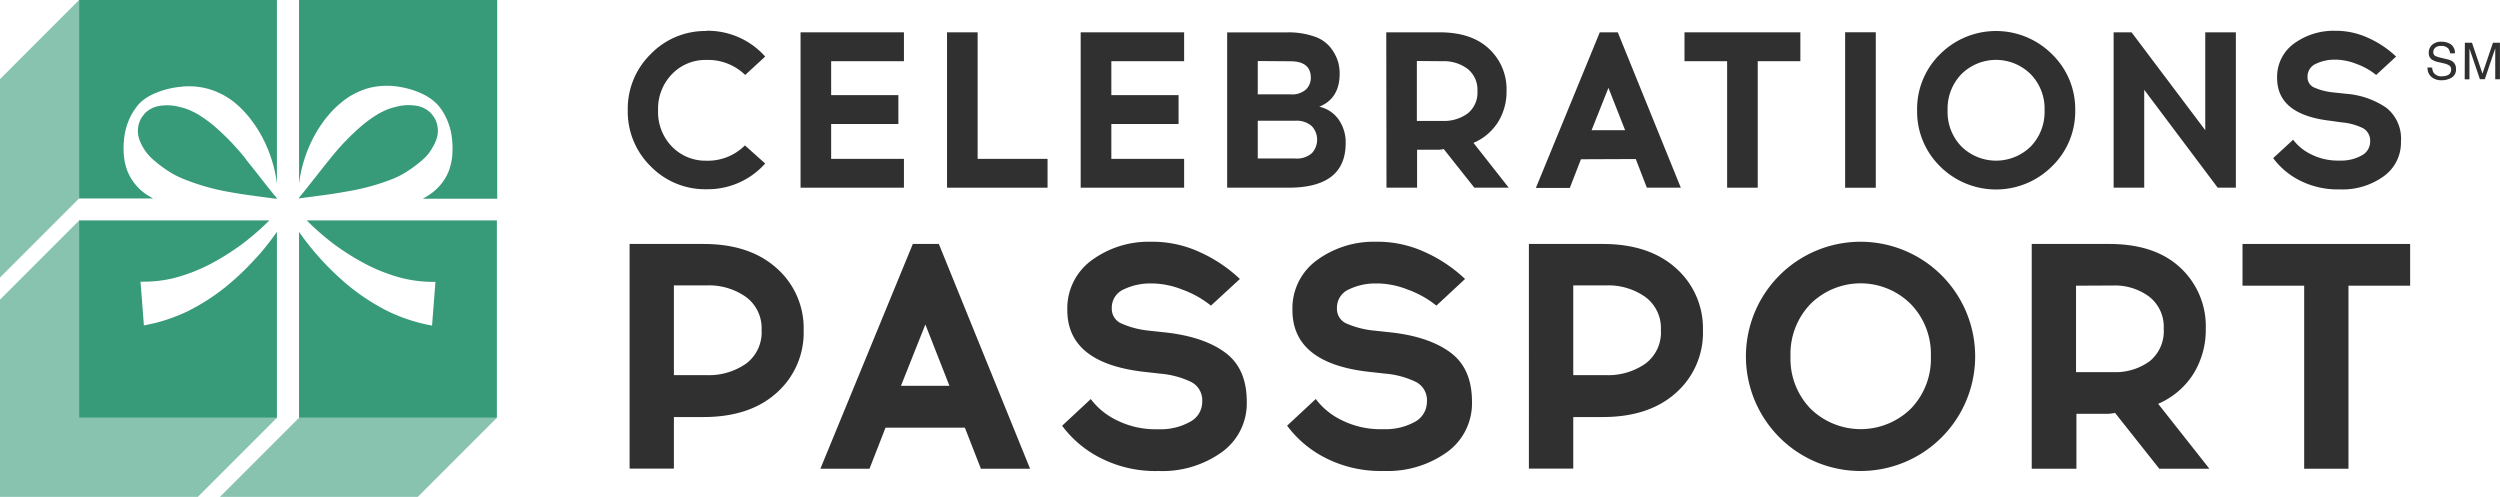
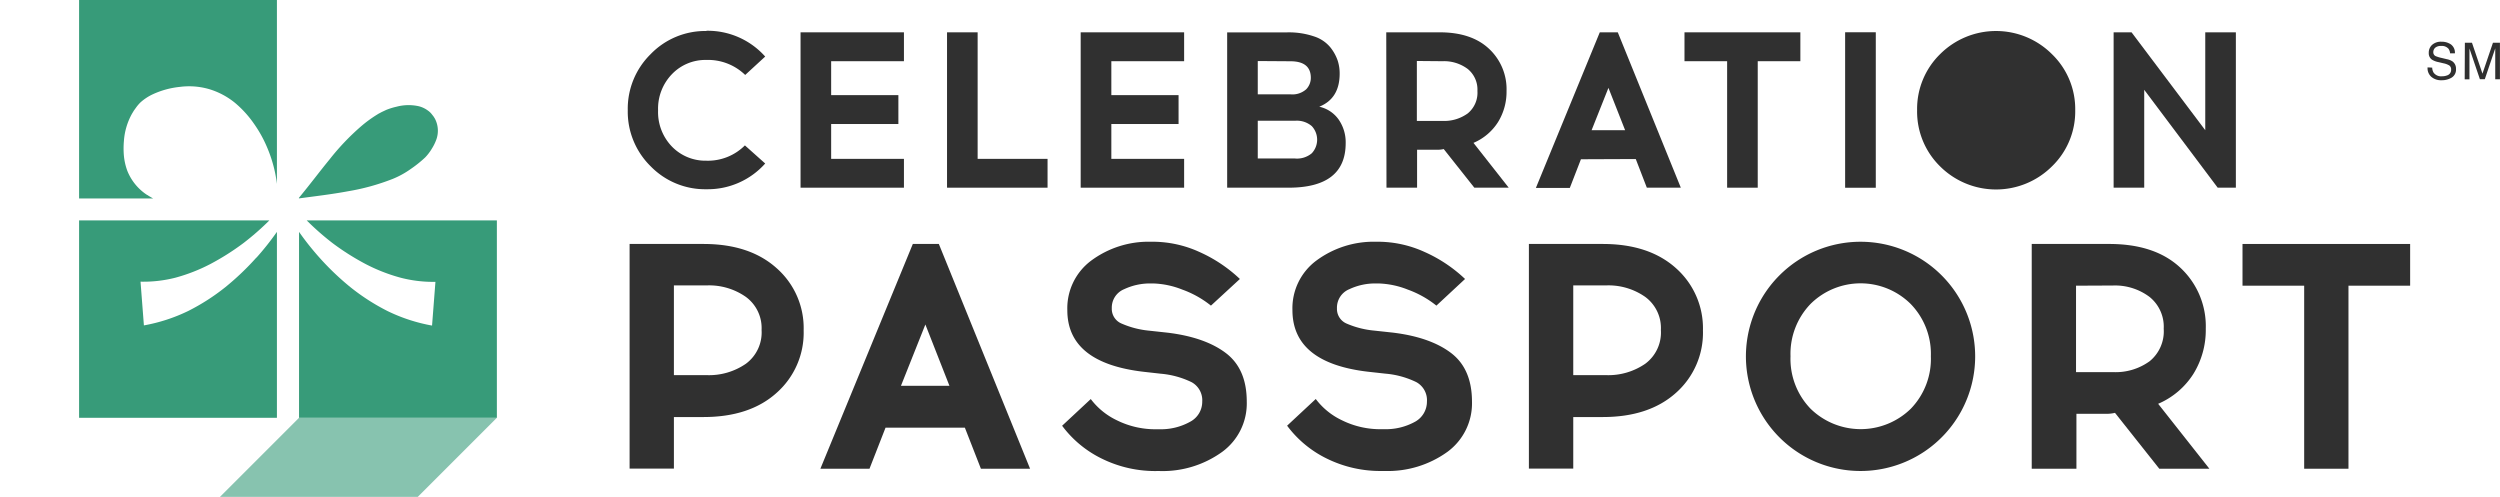
<svg xmlns="http://www.w3.org/2000/svg" id="Layer_1" data-name="Layer 1" viewBox="0 0 436.23 86.7">
  <defs>
    <style>.cls-1{fill:none;}.cls-2{clip-path:url(#clip-path);}.cls-3{fill:#87c3af;}.cls-4{fill:#379b79;}.cls-5{fill:#303030;}</style>
    <clipPath id="clip-path" transform="translate(-3.48 -3.54)">
      <rect class="cls-1" x="3.48" y="3.54" width="436.23" height="86.7" />
    </clipPath>
  </defs>
  <g class="cls-2">
-     <polygon class="cls-3" points="0 13.81 0 48.42 13.79 34.63 13.79 0.01 0 13.81" />
    <polygon class="cls-3" points="52.18 72.9 38.38 86.7 72.9 86.7 86.7 72.9 52.18 72.9" />
-     <polygon class="cls-3" points="0 52.28 0 86.7 34.52 86.7 48.32 72.9 13.79 72.9 13.79 38.49 0 52.28" />
    <path class="cls-4" d="M78.77,29.58a8.19,8.19,0,0,0,.85-1.7,4.54,4.54,0,0,0-.25-3.63c-.08-.14-.17-.27-.25-.4l-.29-.37a3,3,0,0,0-.66-.63,4.49,4.49,0,0,0-1.65-.78,8.2,8.2,0,0,0-3.81.08,11.75,11.75,0,0,0-1.82.56l-.81.38c-.26.15-.52.26-.77.43a21.86,21.86,0,0,0-2.88,2.11A41.8,41.8,0,0,0,61,31.34c-1.74,2.12-3.42,4.38-5.36,6.72v.1c3-.4,5.79-.73,8.53-1.24A38.72,38.72,0,0,0,72,34.76,15.38,15.38,0,0,0,75.19,33a20.45,20.45,0,0,0,2.49-2,8.52,8.52,0,0,0,1.09-1.41" transform="translate(-3.48 -3.54)" />
-     <path class="cls-4" d="M55.66,3.54V35.61c.08-.68.19-1.36.33-2a23.9,23.9,0,0,1,1.39-4.4,22.42,22.42,0,0,1,2.28-4.11A18.15,18.15,0,0,1,63,21.45,13.12,13.12,0,0,1,67.48,19a12.58,12.58,0,0,1,5.1-.39A14.79,14.79,0,0,1,77.34,20a8.73,8.73,0,0,1,2.1,1.42,6.87,6.87,0,0,1,.85.94l.36.5.32.53a11.35,11.35,0,0,1,1.42,4.79,14.59,14.59,0,0,1,0,2.56,10.48,10.48,0,0,1-.59,2.61,8.93,8.93,0,0,1-3.49,4.23c-.35.23-.71.44-1.07.64h13V3.54Z" transform="translate(-3.48 -3.54)" />
    <path class="cls-4" d="M57,42A46.4,46.4,0,0,0,61.56,46a43.63,43.63,0,0,0,5.75,3.63A30.35,30.35,0,0,0,73.39,52a22.52,22.52,0,0,0,6.07.72l-.59,7.63a29.74,29.74,0,0,1-7.72-2.51,37,37,0,0,1-6.5-4.17,46.48,46.48,0,0,1-5.41-5.16A48.17,48.17,0,0,1,55.66,44V76.44H90.18V42Z" transform="translate(-3.48 -3.54)" />
    <path class="cls-4" d="M48.22,48.48a46.48,46.48,0,0,1-5.41,5.16,37,37,0,0,1-6.5,4.17,29.74,29.74,0,0,1-7.72,2.51L28,52.69A22.52,22.52,0,0,0,34.07,52a30.35,30.35,0,0,0,6.08-2.37A43.63,43.63,0,0,0,45.9,46,46.4,46.4,0,0,0,50.48,42H17.28V76.44H51.8V44a48.17,48.17,0,0,1-3.58,4.51" transform="translate(-3.48 -3.54)" />
    <path class="cls-4" d="M29.17,37.57a9,9,0,0,1-3.48-4.24,10.51,10.51,0,0,1-.59-2.6,14.72,14.72,0,0,1,0-2.57,11.35,11.35,0,0,1,1.42-4.79l.32-.53.36-.5A6.87,6.87,0,0,1,28,21.4,8.73,8.73,0,0,1,30.12,20a14.79,14.79,0,0,1,4.76-1.3,12.52,12.52,0,0,1,5.09.39,13.08,13.08,0,0,1,4.53,2.41,18.38,18.38,0,0,1,3.29,3.62,21.66,21.66,0,0,1,2.29,4.12,23.57,23.57,0,0,1,1.39,4.39c.14.67.25,1.35.33,2V3.54H17.28V38.17H30.2c-.35-.19-.69-.39-1-.6" transform="translate(-3.48 -3.54)" />
-     <path class="cls-4" d="M46.44,31.37A42.42,42.42,0,0,0,41,25.66a23.55,23.55,0,0,0-2.88-2.11c-.25-.17-.52-.28-.78-.43l-.8-.38a11.75,11.75,0,0,0-1.82-.56,8.2,8.2,0,0,0-3.81-.08,4.49,4.49,0,0,0-1.65.78,3,3,0,0,0-.66.63l-.29.37c-.08.13-.17.26-.25.4a4.5,4.5,0,0,0-.25,3.63,7.72,7.72,0,0,0,.85,1.7A8,8,0,0,0,29.78,31a20.45,20.45,0,0,0,2.49,2,15.38,15.38,0,0,0,3.19,1.75A38.8,38.8,0,0,0,43.26,37c2.68.5,5.46.83,8.34,1.22h.2v-.08c-1.94-2.34-3.62-4.6-5.36-6.72" transform="translate(-3.48 -3.54)" />
    <path class="cls-5" d="M113.34,46.11h12.89q8.07,0,12.77,4.23a13.92,13.92,0,0,1,4.71,10.84A14,14,0,0,1,139,72.08q-4.69,4.23-12.77,4.23h-5.16v9h-7.73ZM121.07,69h5.77a11.31,11.31,0,0,0,6.81-2,6.8,6.8,0,0,0,2.72-5.89,6.74,6.74,0,0,0-2.75-5.77,11.17,11.17,0,0,0-6.78-2h-5.77Z" transform="translate(-3.48 -3.54)" />
    <path class="cls-5" d="M158,78.16l-2.8,7.17h-8.57l16.13-39.22h4.54l15.92,39.22h-8.58l-2.8-7.17Zm6.95-18-4.26,10.7h8.46Z" transform="translate(-3.48 -3.54)" />
    <path class="cls-5" d="M204.26,45.72h.45a19.68,19.68,0,0,1,8,1.76,25.16,25.16,0,0,1,7.12,4.74l-5.05,4.65a17.35,17.35,0,0,0-5-2.8A14.93,14.93,0,0,0,204.71,53h-.45a10.56,10.56,0,0,0-4.62,1,3.47,3.47,0,0,0-2.16,3.33A2.77,2.77,0,0,0,199.19,60,15.68,15.68,0,0,0,204,61.24l3.13.34q6.56.78,10.23,3.55t3.67,8.49a10.47,10.47,0,0,1-4.29,8.77,17.75,17.75,0,0,1-10.95,3.34h-.34a21.06,21.06,0,0,1-9.83-2.22,19,19,0,0,1-6.81-5.68l5-4.66a12.36,12.36,0,0,0,4.54,3.7,15.09,15.09,0,0,0,7.06,1.57h.34a10.48,10.48,0,0,0,5.46-1.34,3.94,3.94,0,0,0,2.05-3.48,3.59,3.59,0,0,0-1.85-3.39,15.28,15.28,0,0,0-5.38-1.48L203,68.41q-13.29-1.56-13.28-10.76a10.36,10.36,0,0,1,4.12-8.6,16.81,16.81,0,0,1,10.39-3.33" transform="translate(-3.48 -3.54)" />
    <path class="cls-5" d="M243.52,45.72H244a19.68,19.68,0,0,1,8,1.76,25,25,0,0,1,7.12,4.74l-5,4.65a17.28,17.28,0,0,0-5-2.8A14.93,14.93,0,0,0,244,53h-.45a10.56,10.56,0,0,0-4.62,1,3.47,3.47,0,0,0-2.16,3.33A2.77,2.77,0,0,0,238.45,60a15.76,15.76,0,0,0,4.85,1.23l3.14.34q6.56.78,10.22,3.55t3.67,8.49a10.49,10.49,0,0,1-4.28,8.77,17.78,17.78,0,0,1-11,3.34h-.33a21.1,21.1,0,0,1-9.84-2.22,19,19,0,0,1-6.81-5.68l5-4.66a12.28,12.28,0,0,0,4.54,3.7,15.06,15.06,0,0,0,7.06,1.57h.33a10.54,10.54,0,0,0,5.47-1.34,4,4,0,0,0,2-3.48,3.59,3.59,0,0,0-1.85-3.39,15.22,15.22,0,0,0-5.38-1.48l-3.08-.34Q229,66.85,229,57.65a10.36,10.36,0,0,1,4.12-8.6,16.81,16.81,0,0,1,10.39-3.33" transform="translate(-3.48 -3.54)" />
    <path class="cls-5" d="M270.26,46.11h12.89q8.07,0,12.78,4.23a14,14,0,0,1,4.7,10.84,14,14,0,0,1-4.7,10.9q-4.71,4.23-12.78,4.23H278v9h-7.74ZM278,69h5.77a11.35,11.35,0,0,0,6.81-2,6.79,6.79,0,0,0,2.71-5.89,6.73,6.73,0,0,0-2.74-5.77,11.17,11.17,0,0,0-6.78-2H278Z" transform="translate(-3.48 -3.54)" />
    <path class="cls-5" d="M314,51.57a20,20,0,0,1,34.13,14.15A20,20,0,1,1,314,51.57m22.87,5a12.41,12.41,0,0,0-17.46,0,12.54,12.54,0,0,0-3.5,9.13,12.51,12.51,0,0,0,3.5,9.16,12.52,12.52,0,0,0,17.49,0,12.51,12.51,0,0,0,3.5-9.16,12.48,12.48,0,0,0-3.53-9.13" transform="translate(-3.48 -3.54)" />
    <path class="cls-5" d="M358,46.11h13.51q8,0,12.43,4.15a13.93,13.93,0,0,1,4.43,10.64,14.55,14.55,0,0,1-2.16,7.88A13.62,13.62,0,0,1,380.06,74L389,85.33h-8.74l-7.73-9.75a6.57,6.57,0,0,1-1.57.17h-5.16v9.58H358Zm7.73,7.28V68.47h6.45a10.11,10.11,0,0,0,6.41-1.91,6.72,6.72,0,0,0,2.44-5.66,6.66,6.66,0,0,0-2.46-5.54,10,10,0,0,0-6.39-2Z" transform="translate(-3.48 -3.54)" />
    <polygon class="cls-5" points="409.79 49.85 409.79 81.79 402.06 81.79 402.06 49.85 391.3 49.85 391.3 42.57 420.55 42.57 420.55 49.85 409.79 49.85" />
    <path class="cls-5" d="M126.73,8.91A13.43,13.43,0,0,1,137,13.41l-3.49,3.21A9.3,9.3,0,0,0,126.73,14a8.08,8.08,0,0,0-6,2.48,8.66,8.66,0,0,0-2.42,6.31,8.66,8.66,0,0,0,2.42,6.33,8.14,8.14,0,0,0,6,2.46,9.12,9.12,0,0,0,6.73-2.67L137,32.07a13.42,13.42,0,0,1-10.22,4.49,13.26,13.26,0,0,1-9.76-4,13.35,13.35,0,0,1-4-9.78A13.35,13.35,0,0,1,117,13a13.23,13.23,0,0,1,9.76-4.05" transform="translate(-3.48 -3.54)" />
    <polygon class="cls-5" points="145.03 16.6 156.76 16.6 156.76 21.64 145.03 21.64 145.03 27.72 157.73 27.72 157.73 32.75 139.69 32.75 139.69 5.64 157.73 5.64 157.73 10.68 145.03 10.68 145.03 16.6" />
    <polygon class="cls-5" points="182.79 32.75 165.25 32.75 165.25 5.64 170.59 5.64 170.59 27.72 182.79 27.72 182.79 32.75" />
    <polygon class="cls-5" points="193.92 16.6 205.65 16.6 205.65 21.64 193.92 21.64 193.92 27.72 206.62 27.72 206.62 32.75 188.57 32.75 188.57 5.64 206.62 5.64 206.62 10.68 193.92 10.68 193.92 16.6" />
    <path class="cls-5" d="M217.61,9.19h10.45a13.66,13.66,0,0,1,4.73.71,6.09,6.09,0,0,1,2.84,1.92,7.71,7.71,0,0,1,1.26,2.28,7.26,7.26,0,0,1,.35,2.29q0,4.34-3.56,5.77a5.61,5.61,0,0,1,3.37,2.22,6.94,6.94,0,0,1,1.24,4.13q0,7.79-10,7.78H217.61Zm5.34,5V20h5.69a3.63,3.63,0,0,0,2.75-.87,2.86,2.86,0,0,0,.82-2q0-2.9-3.57-2.9Zm0,10.42v6.58h6.43a4,4,0,0,0,3-.91,3.47,3.47,0,0,0,0-4.73,4,4,0,0,0-2.92-.94Z" transform="translate(-3.48 -3.54)" />
    <path class="cls-5" d="M245.37,9.18h9.33q5.54,0,8.6,2.87a9.63,9.63,0,0,1,3.06,7.36,10.07,10.07,0,0,1-1.49,5.44,9.43,9.43,0,0,1-4.28,3.62l6.15,7.82h-6l-5.34-6.74a4.7,4.7,0,0,1-1.08.12h-3.57v6.62h-5.34Zm5.34,5V24.64h4.46a7,7,0,0,0,4.43-1.32,4.67,4.67,0,0,0,1.68-3.91,4.63,4.63,0,0,0-1.7-3.84,6.9,6.9,0,0,0-4.41-1.35Z" transform="translate(-3.48 -3.54)" />
    <path class="cls-5" d="M279.34,31.33l-1.94,5h-5.92L282.63,9.18h3.14l11,27.11h-5.93l-1.93-5Zm4.8-12.46-2.94,7.39h5.85Z" transform="translate(-3.48 -3.54)" />
    <polygon class="cls-5" points="306.71 10.68 306.71 32.75 301.37 32.75 301.37 10.68 293.93 10.68 293.93 5.64 314.15 5.64 314.15 10.68 306.71 10.68" />
-     <path class="cls-5" d="M342,13a13.81,13.81,0,0,1,19.54,0,13.33,13.33,0,0,1,4.05,9.78,13.33,13.33,0,0,1-4.05,9.78,13.83,13.83,0,0,1-19.54,0,13.38,13.38,0,0,1-4-9.78A13.38,13.38,0,0,1,342,13m15.8,3.47a8.57,8.57,0,0,0-12.06,0,8.66,8.66,0,0,0-2.42,6.31,8.66,8.66,0,0,0,2.42,6.33,8.64,8.64,0,0,0,12.08,0,8.66,8.66,0,0,0,2.42-6.33,8.59,8.59,0,0,0-2.44-6.31" transform="translate(-3.48 -3.54)" />
+     <path class="cls-5" d="M342,13a13.81,13.81,0,0,1,19.54,0,13.33,13.33,0,0,1,4.05,9.78,13.33,13.33,0,0,1-4.05,9.78,13.83,13.83,0,0,1-19.54,0,13.38,13.38,0,0,1-4-9.78A13.38,13.38,0,0,1,342,13m15.8,3.47" transform="translate(-3.48 -3.54)" />
    <polygon class="cls-5" points="390.14 32.75 386.97 32.75 374.15 15.67 374.15 32.75 368.81 32.75 368.81 5.64 371.94 5.64 384.8 22.72 384.8 5.64 390.14 5.64 390.14 32.75" />
-     <path class="cls-5" d="M410.82,8.91h.31a13.55,13.55,0,0,1,5.53,1.22,17.28,17.28,0,0,1,4.92,3.28l-3.48,3.21a12,12,0,0,0-3.47-1.94,10.33,10.33,0,0,0-3.5-.73h-.31a7.41,7.41,0,0,0-3.2.71A2.41,2.41,0,0,0,406.13,17a1.91,1.91,0,0,0,1.18,1.82,10.85,10.85,0,0,0,3.35.85l2.17.23a14.42,14.42,0,0,1,7.07,2.46,6.89,6.89,0,0,1,2.53,5.87,7.23,7.23,0,0,1-3,6.06,12.24,12.24,0,0,1-7.57,2.3h-.23a14.62,14.62,0,0,1-6.8-1.53,13.14,13.14,0,0,1-4.7-3.93l3.48-3.21a8.64,8.64,0,0,0,3.14,2.55,10.36,10.36,0,0,0,4.88,1.09h.23a7.35,7.35,0,0,0,3.78-.93,2.71,2.71,0,0,0,1.41-2.4,2.47,2.47,0,0,0-1.28-2.34,10.51,10.51,0,0,0-3.72-1L410,24.6c-6.12-.73-9.18-3.2-9.18-7.44a7.16,7.16,0,0,1,2.84-5.94,11.71,11.71,0,0,1,7.19-2.31" transform="translate(-3.48 -3.54)" />
    <rect class="cls-5" x="321.96" y="5.63" width="5.35" height="27.13" />
    <path class="cls-5" d="M427.88,15.34a1.76,1.76,0,0,0,.25.88,1.6,1.6,0,0,0,1.46.63,2.33,2.33,0,0,0,.85-.14,1,1,0,0,0,.74-1,.82.82,0,0,0-.31-.74,3.07,3.07,0,0,0-1-.38l-.84-.2a3.39,3.39,0,0,1-1.16-.42,1.34,1.34,0,0,1-.59-1.19,1.83,1.83,0,0,1,.58-1.41,2.28,2.28,0,0,1,1.64-.55,2.83,2.83,0,0,1,1.66.48,1.78,1.78,0,0,1,.68,1.55H431a1.6,1.6,0,0,0-.27-.79,1.51,1.51,0,0,0-1.28-.5,1.49,1.49,0,0,0-1.06.32,1.06,1.06,0,0,0-.32.75.75.75,0,0,0,.38.69,6,6,0,0,0,1.12.34l.87.21a2.67,2.67,0,0,1,1,.4,1.54,1.54,0,0,1,.59,1.3,1.62,1.62,0,0,1-.75,1.51,3.29,3.29,0,0,1-1.75.46,2.57,2.57,0,0,1-1.82-.61,2,2,0,0,1-.64-1.63Z" transform="translate(-3.48 -3.54)" />
    <path class="cls-5" d="M433.58,11h1.24l1.83,5.39L438.48,11h1.22v6.37h-.82V13.63c0-.13,0-.35,0-.65s0-.62,0-1l-1.82,5.38h-.86L434.38,12v.2c0,.16,0,.39,0,.71s0,.56,0,.71v3.76h-.83Z" transform="translate(-3.48 -3.54)" />
  </g>
</svg>